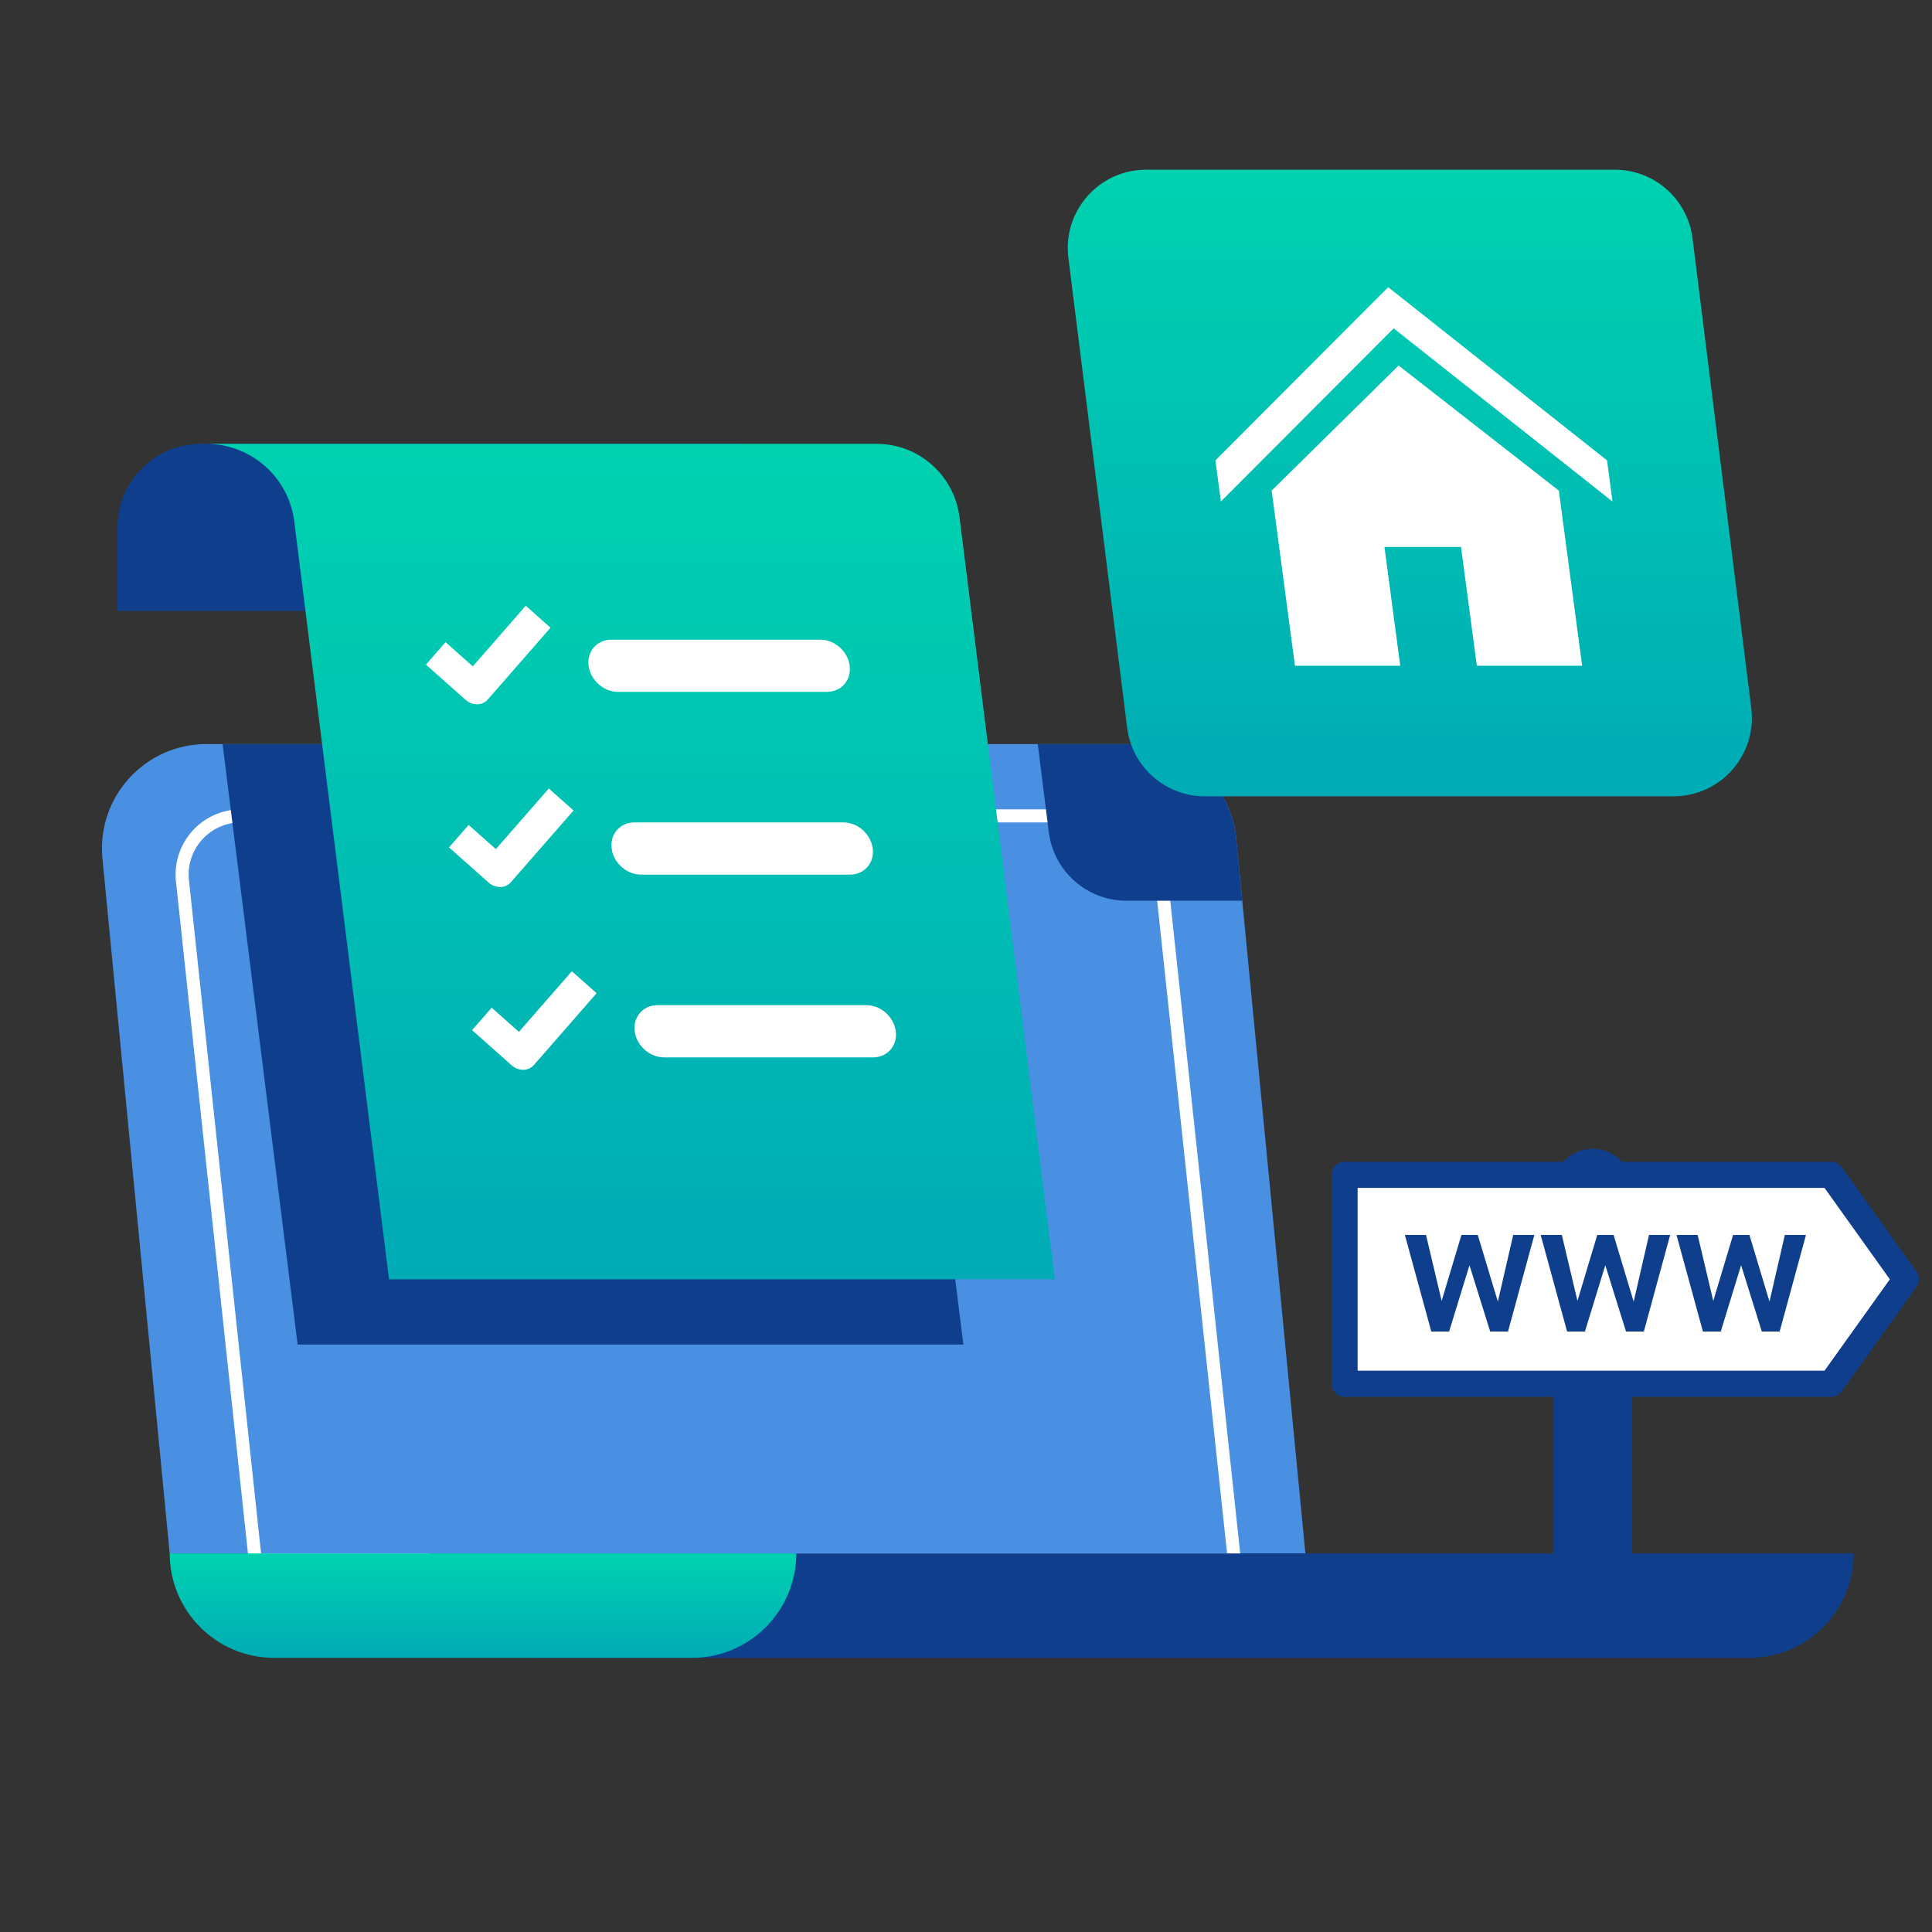
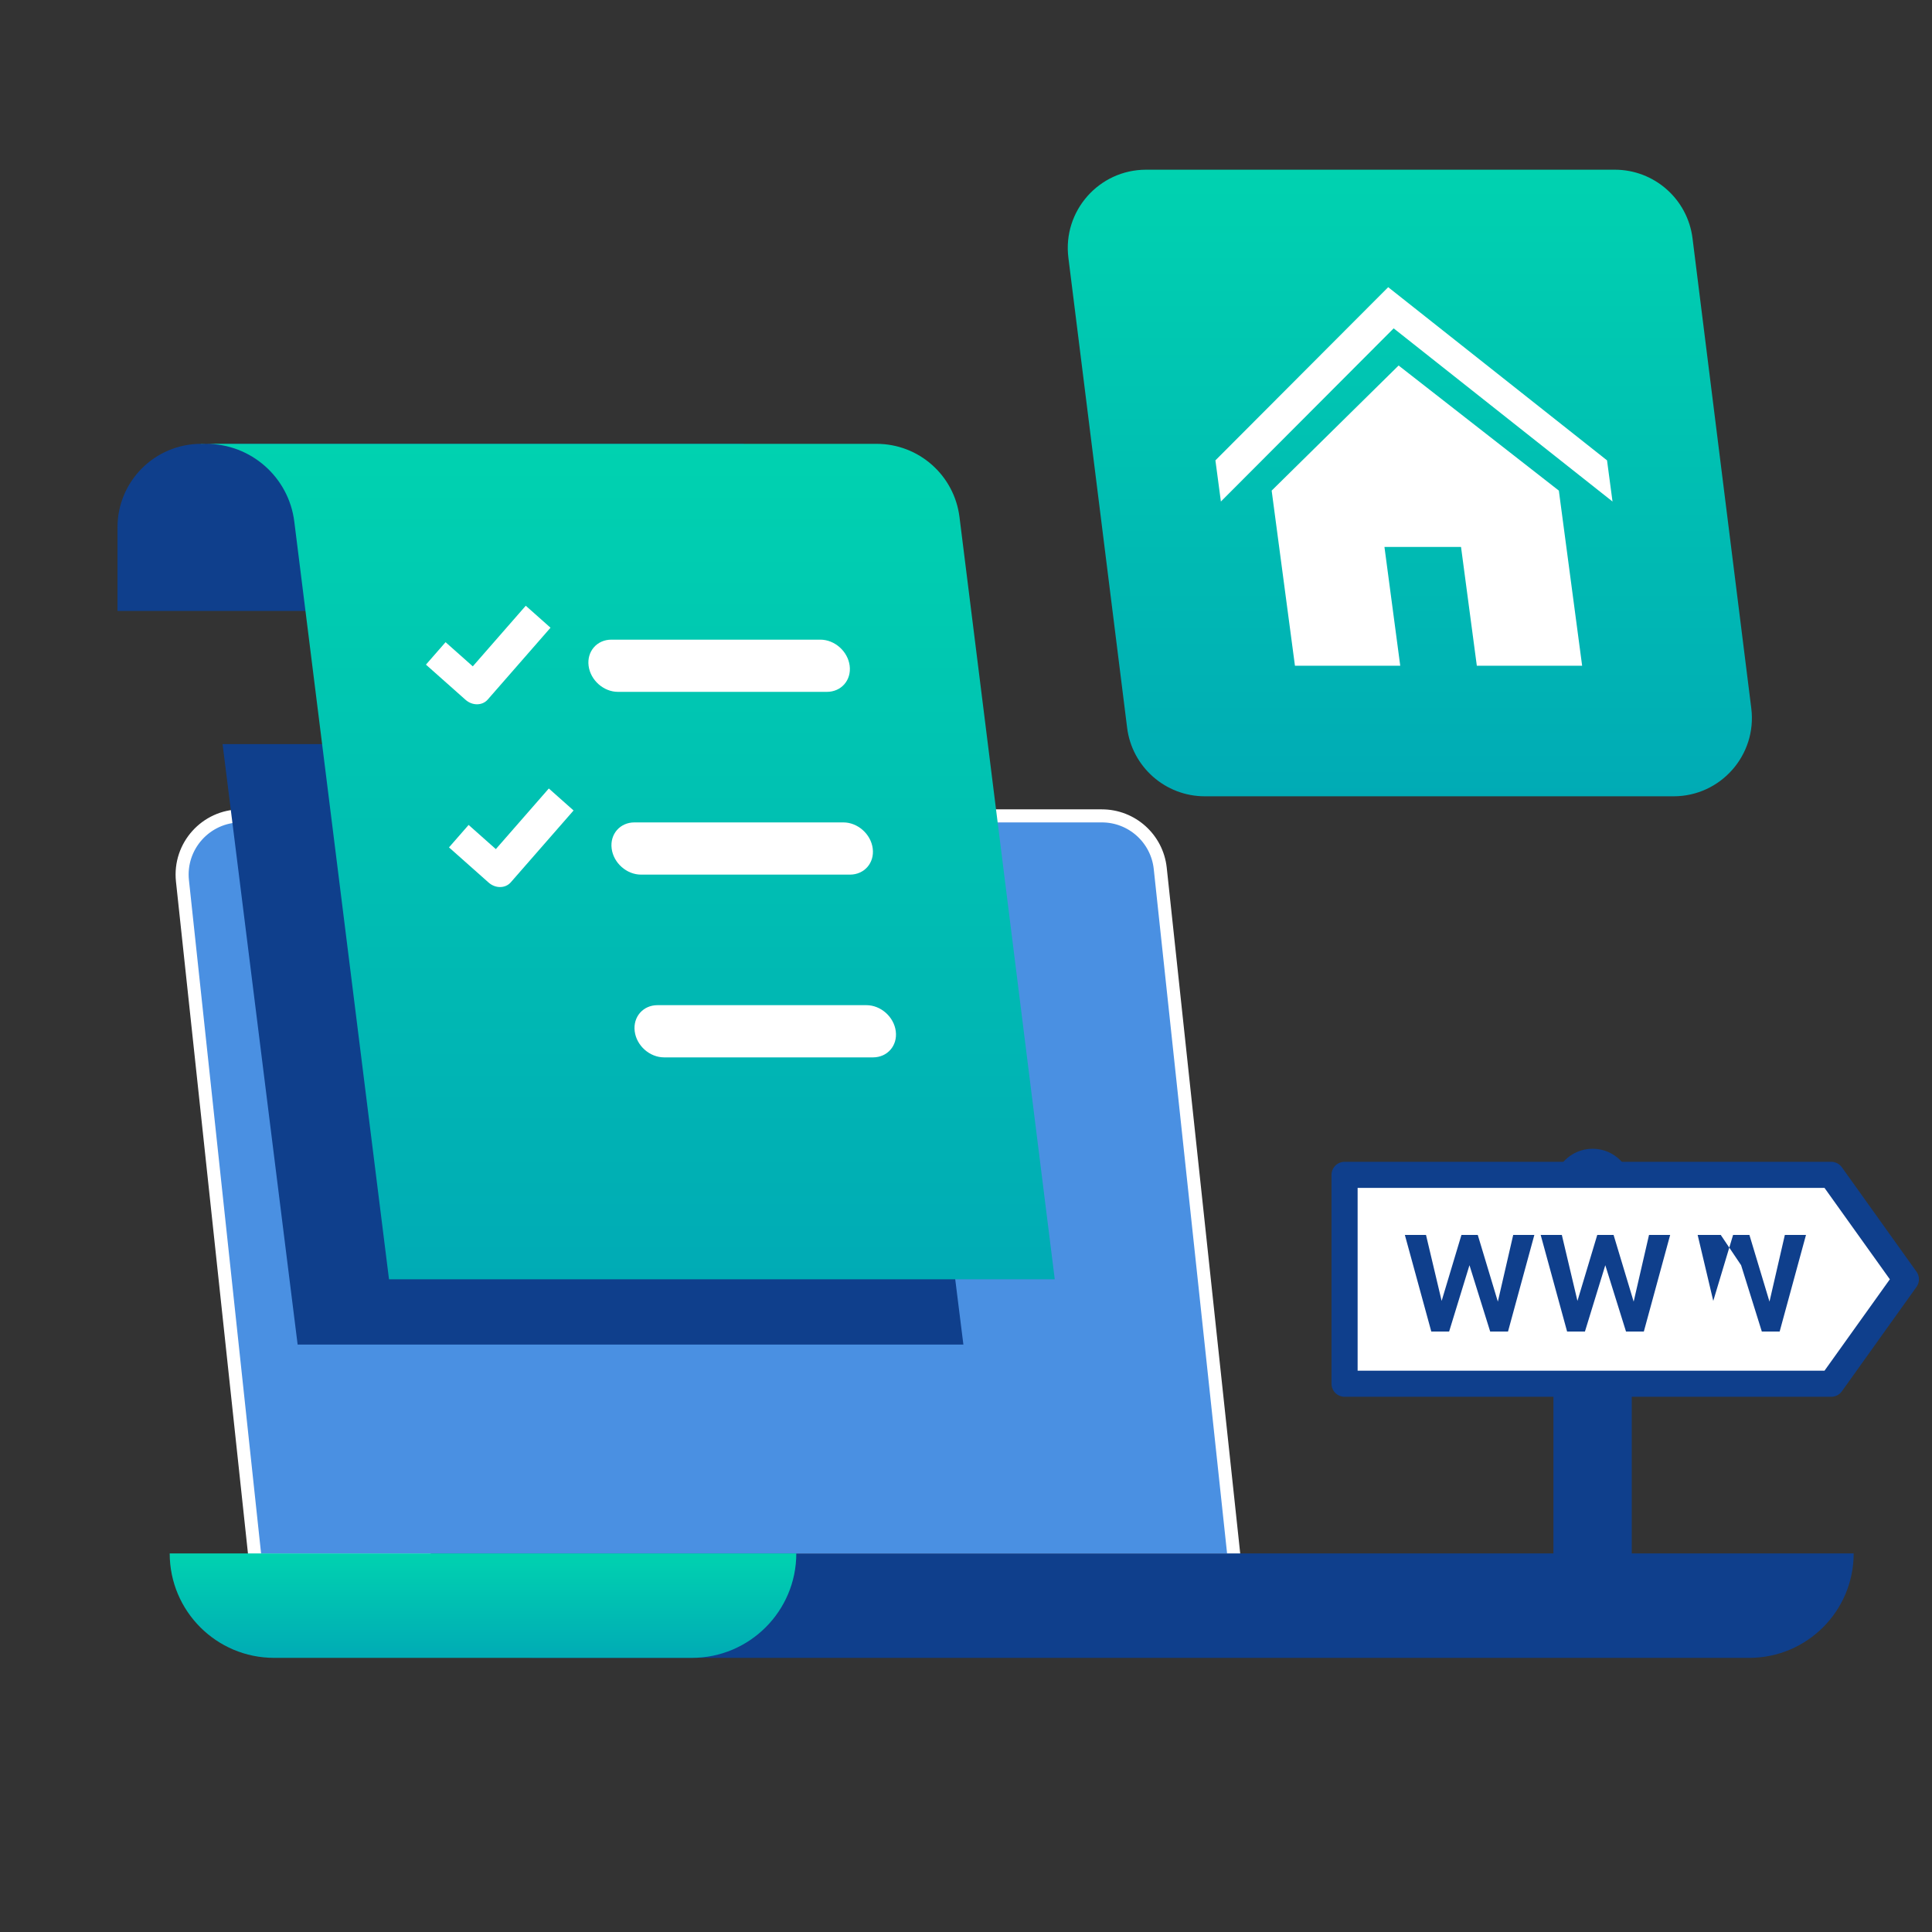
<svg xmlns="http://www.w3.org/2000/svg" width="148" height="148" viewBox="0 0 148 148" fill="none">
  <rect x="0" y="0" width="148" height="148" fill="#333333" stroke="none" />
-   <path fill-rule="evenodd" clip-rule="evenodd" d="M7.849 65.771C7.394 61.07 11.089 57 15.812 57H86.737C90.857 57 94.303 60.129 94.7 64.229L100 119H13L7.849 65.771Z" fill="#4A90E2" />
  <path d="M94 119.5H94.556L94.497 118.947L88.88 66.521C88.635 64.234 86.705 62.5 84.406 62.5H18.451C15.777 62.5 13.692 64.82 13.977 67.479L19.503 119.053L19.551 119.5H20H94Z" fill="#4A90E2" stroke="white" />
  <path fill-rule="evenodd" clip-rule="evenodd" d="M33 119H142C142 123.418 138.418 127 134 127H41C36.582 127 33 123.418 33 119Z" fill="#0F3F8C" />
  <path fill-rule="evenodd" clip-rule="evenodd" d="M13 119H61C61 123.418 57.418 127 53 127H21C16.582 127 13 123.418 13 119Z" fill="url(#paint0_linear_874_2271)" />
  <path fill-rule="evenodd" clip-rule="evenodd" d="M68.05 57H17.05L22.8 103H73.8L68.05 57Z" fill="#0F3F8C" />
-   <path fill-rule="evenodd" clip-rule="evenodd" d="M95.161 69H86.296C83.27 69 80.717 66.747 80.342 63.744L79.499 57H86.737C90.856 57 94.303 60.129 94.699 64.229L95.161 69Z" fill="#0F3F8C" />
  <path fill-rule="evenodd" clip-rule="evenodd" d="M9 40.4C9 36.865 11.865 34 15.4 34H57V46.8H9V40.4Z" fill="#0F3F8C" />
  <path fill-rule="evenodd" clip-rule="evenodd" d="M23.4 46.8L29.8 98H80.8L73.501 39.606C73.1 36.403 70.378 34 67.15 34H15.798H15.4L15.407 34.011C15.536 34.004 15.667 34 15.798 34C19.227 34 22.119 36.553 22.544 39.955L23.4 46.8Z" fill="url(#paint1_linear_874_2271)" />
  <path fill-rule="evenodd" clip-rule="evenodd" d="M66.369 77C67.474 77 68.482 77.895 68.621 79C68.761 80.105 67.978 81 66.874 81H50.874C49.769 81 48.761 80.105 48.621 79C48.482 77.895 49.264 77 50.369 77H66.369ZM64.603 63C65.708 63 66.716 63.895 66.855 65C66.995 66.105 66.212 67 65.108 67H49.108C48.003 67 46.995 66.105 46.855 65C46.716 63.895 47.498 63 48.603 63H64.603ZM62.837 49C63.942 49 64.95 49.895 65.089 51C65.229 52.105 64.446 53 63.342 53H47.342C46.237 53 45.229 52.105 45.089 51C44.95 49.895 45.732 49 46.837 49H62.837Z" fill="white" />
  <path d="M36.218 51.046L34.132 49.194L32.629 50.914L35.662 53.608C36.186 54.073 36.947 54.065 37.362 53.59L42.172 48.086L40.276 46.402L36.218 51.046Z" fill="white" />
  <path d="M37.984 65.046L35.898 63.194L34.395 64.914L37.429 67.608C37.952 68.073 38.713 68.065 39.128 67.59L43.938 62.086L42.042 60.402L37.984 65.046Z" fill="white" />
-   <path d="M39.75 79.046L37.664 77.194L36.161 78.914L39.195 81.608C39.718 82.073 40.479 82.065 40.894 81.59L45.704 76.086L43.808 74.402L39.75 79.046Z" fill="white" />
  <path fill-rule="evenodd" clip-rule="evenodd" d="M123.701 13C126.727 13 129.28 15.253 129.655 18.256L134.156 54.256C134.604 57.837 131.811 61 128.202 61H92.296C89.27 61 86.717 58.747 86.342 55.744L81.843 19.744C81.395 16.163 84.188 13 87.797 13H123.701Z" fill="url(#paint2_linear_874_2271)" />
  <path fill-rule="evenodd" clip-rule="evenodd" d="M107.14 28L119.415 37.583L121.199 51H113.132L111.921 41.896H106.055L107.265 51H99.199L97.415 37.583L107.14 28ZM106.342 22L123.106 35.266L123.526 38.419L106.761 25.153L93.526 38.419L93.106 35.266L106.342 22Z" fill="white" />
  <path d="M119 91C119 89.343 120.343 88 122 88C123.657 88 125 89.343 125 91V120H119V91Z" fill="#0F3F8C" />
  <path fill-rule="evenodd" clip-rule="evenodd" d="M103 90H140.281L146 98L140.281 106H103V90Z" fill="white" stroke="#0F3F8C" stroke-width="2" stroke-linejoin="round" />
-   <path fill-rule="evenodd" clip-rule="evenodd" d="M114.742 99.71L115.918 94.603H117.538L115.521 102H114.154L112.568 96.921L111.01 102H109.643L107.619 94.603H109.239L110.436 99.655L111.953 94.603H113.204L114.742 99.71ZM125.146 99.71L126.322 94.603H127.942L125.926 102H124.559L122.973 96.921L121.414 102H120.047L118.023 94.603H119.644L120.84 99.655L122.357 94.603H123.608L125.146 99.71ZM136.727 94.603L135.551 99.71L134.013 94.603H132.762L131.244 99.655L130.048 94.603H128.428L130.451 102H131.818L133.377 96.921L134.963 102H136.33L138.347 94.603H136.727Z" fill="#0F3F8C" />
+   <path fill-rule="evenodd" clip-rule="evenodd" d="M114.742 99.71L115.918 94.603H117.538L115.521 102H114.154L112.568 96.921L111.01 102H109.643L107.619 94.603H109.239L110.436 99.655L111.953 94.603H113.204L114.742 99.71ZM125.146 99.71L126.322 94.603H127.942L125.926 102H124.559L122.973 96.921L121.414 102H120.047L118.023 94.603H119.644L120.84 99.655L122.357 94.603H123.608L125.146 99.71ZM136.727 94.603L135.551 99.71L134.013 94.603H132.762L131.244 99.655L130.048 94.603H128.428H131.818L133.377 96.921L134.963 102H136.33L138.347 94.603H136.727Z" fill="#0F3F8C" />
  <defs>
    <linearGradient id="paint0_linear_874_2271" x1="61" y1="127" x2="61" y2="119" gradientUnits="userSpaceOnUse">
      <stop stop-color="#00ABB5" />
      <stop offset="1" stop-color="#00D2B0" />
    </linearGradient>
    <linearGradient id="paint1_linear_874_2271" x1="80.8" y1="98" x2="80.8" y2="34" gradientUnits="userSpaceOnUse">
      <stop stop-color="#00ABB5" />
      <stop offset="1" stop-color="#00D2B0" />
    </linearGradient>
    <linearGradient id="paint2_linear_874_2271" x1="134.999" y1="61" x2="134.999" y2="13" gradientUnits="userSpaceOnUse">
      <stop stop-color="#00ABB5" />
      <stop offset="1" stop-color="#00D2B0" />
    </linearGradient>
  </defs>
</svg>